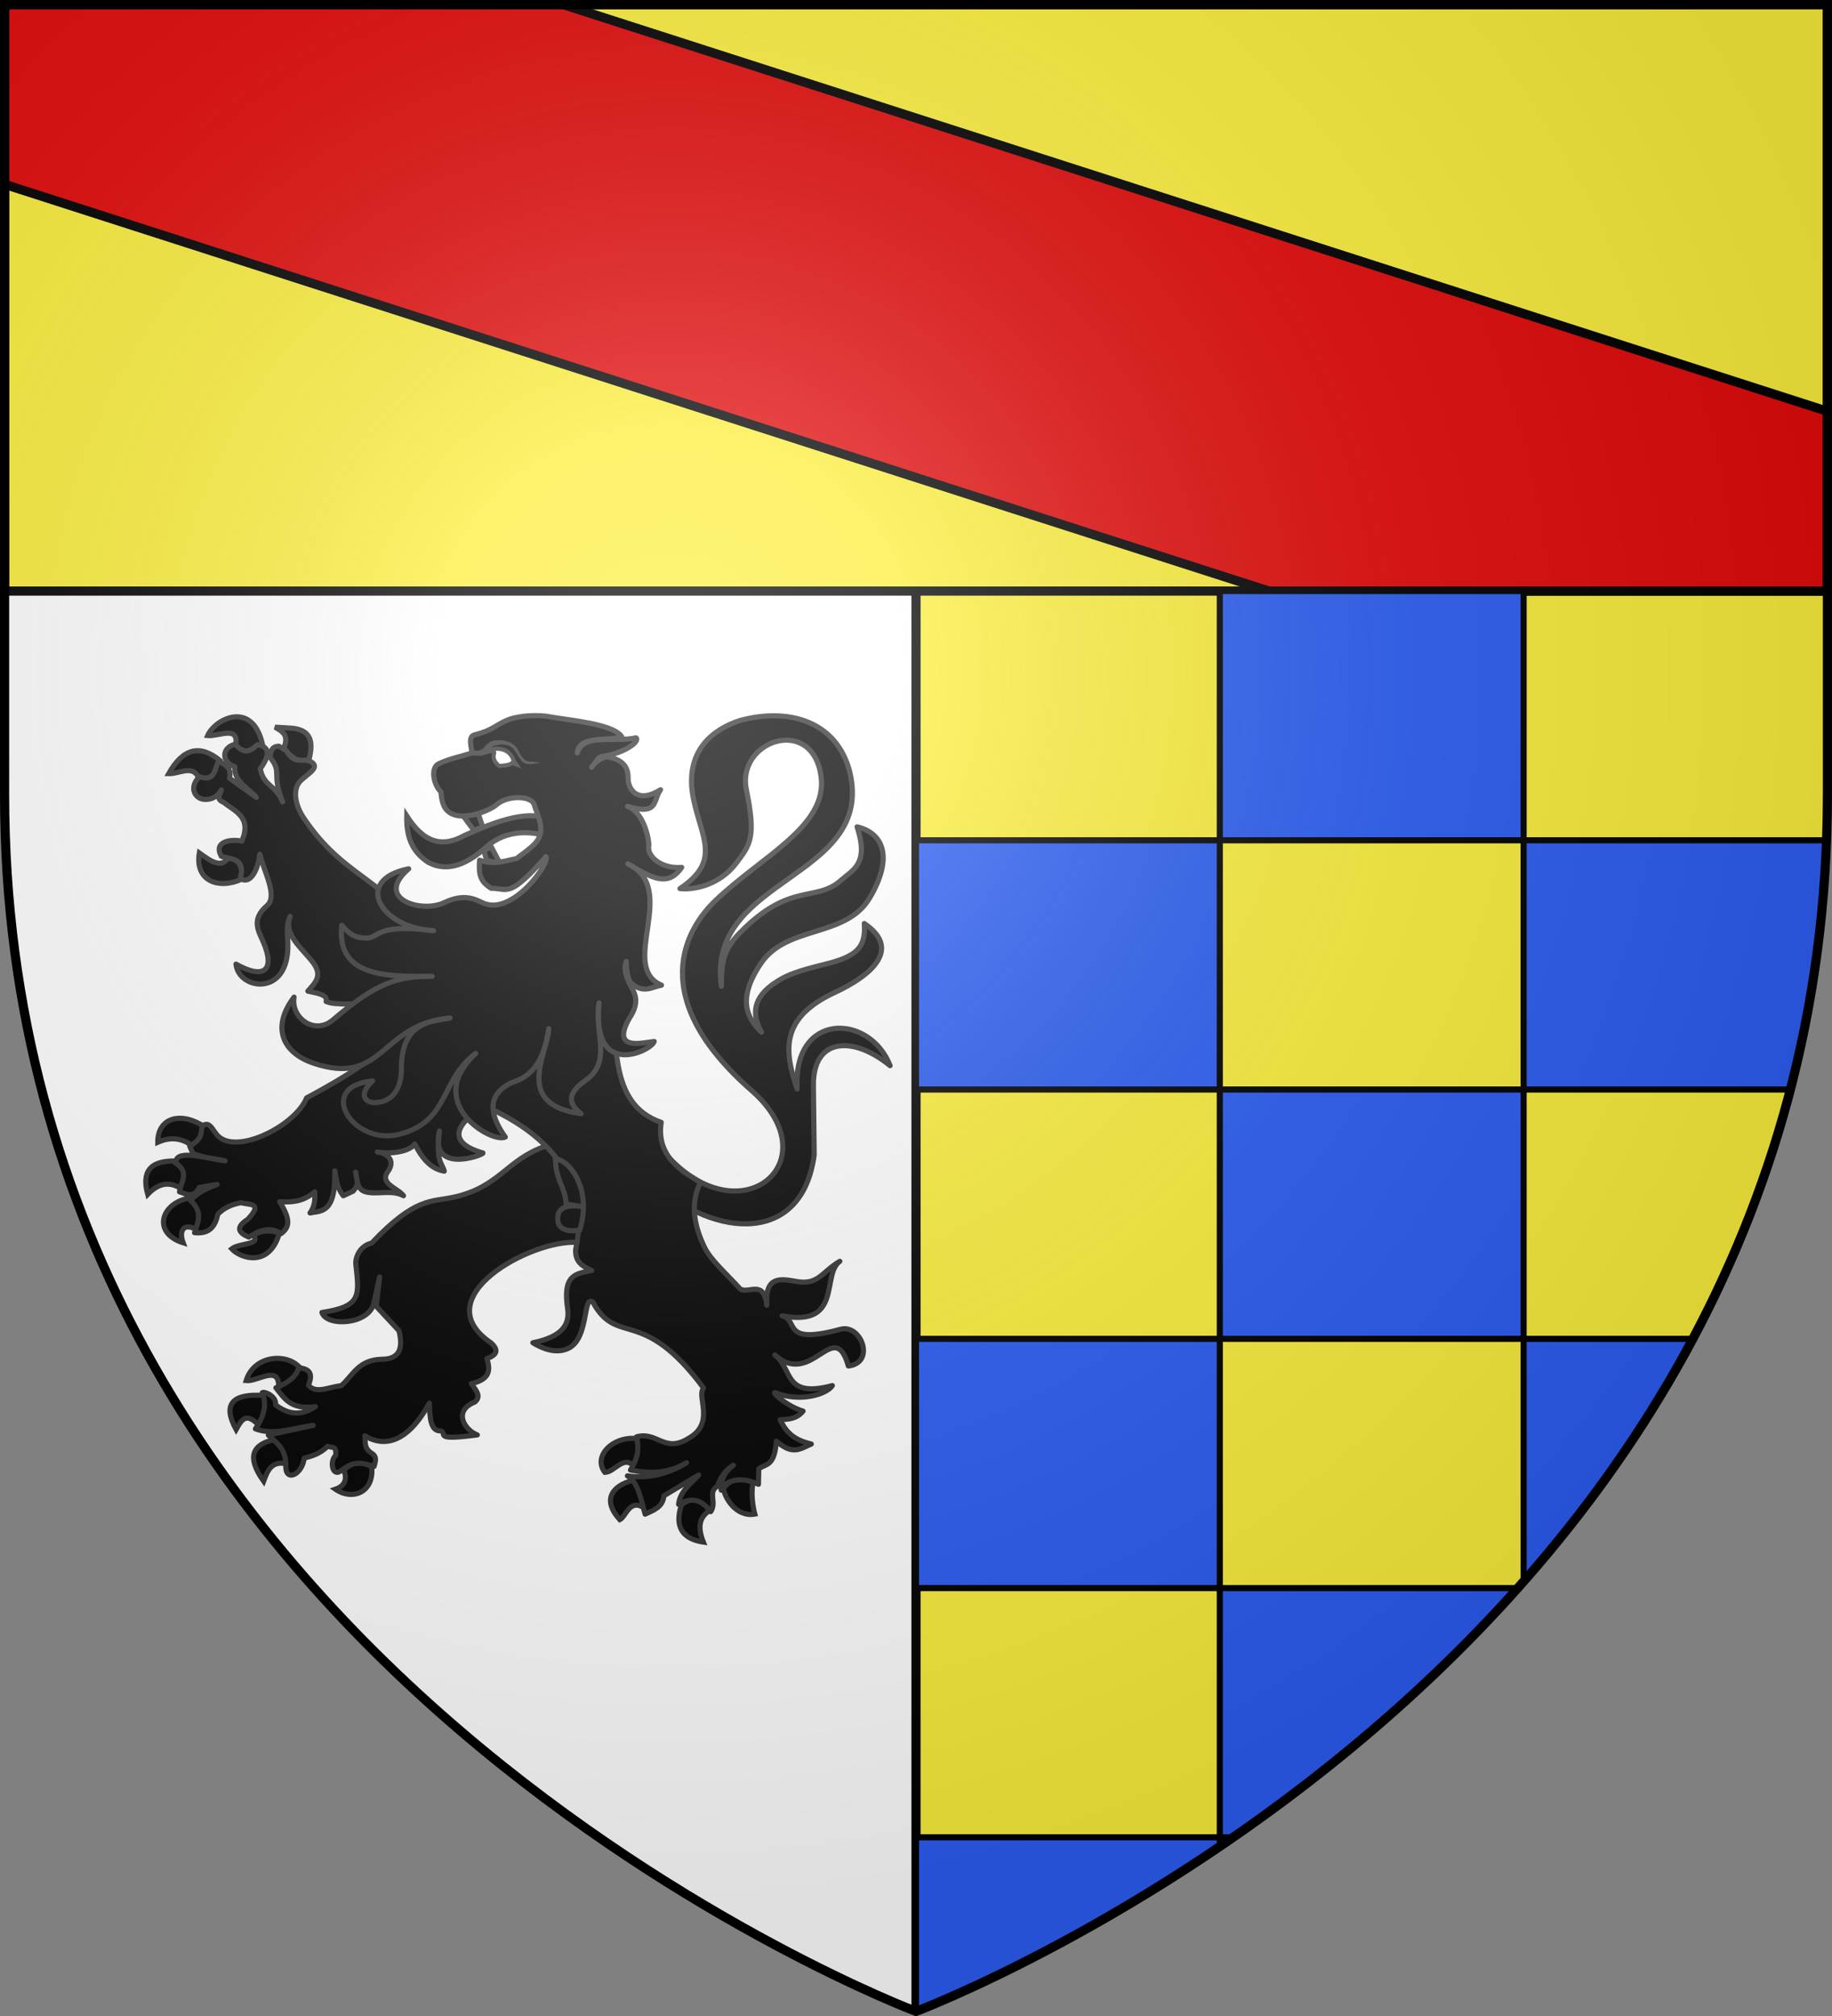
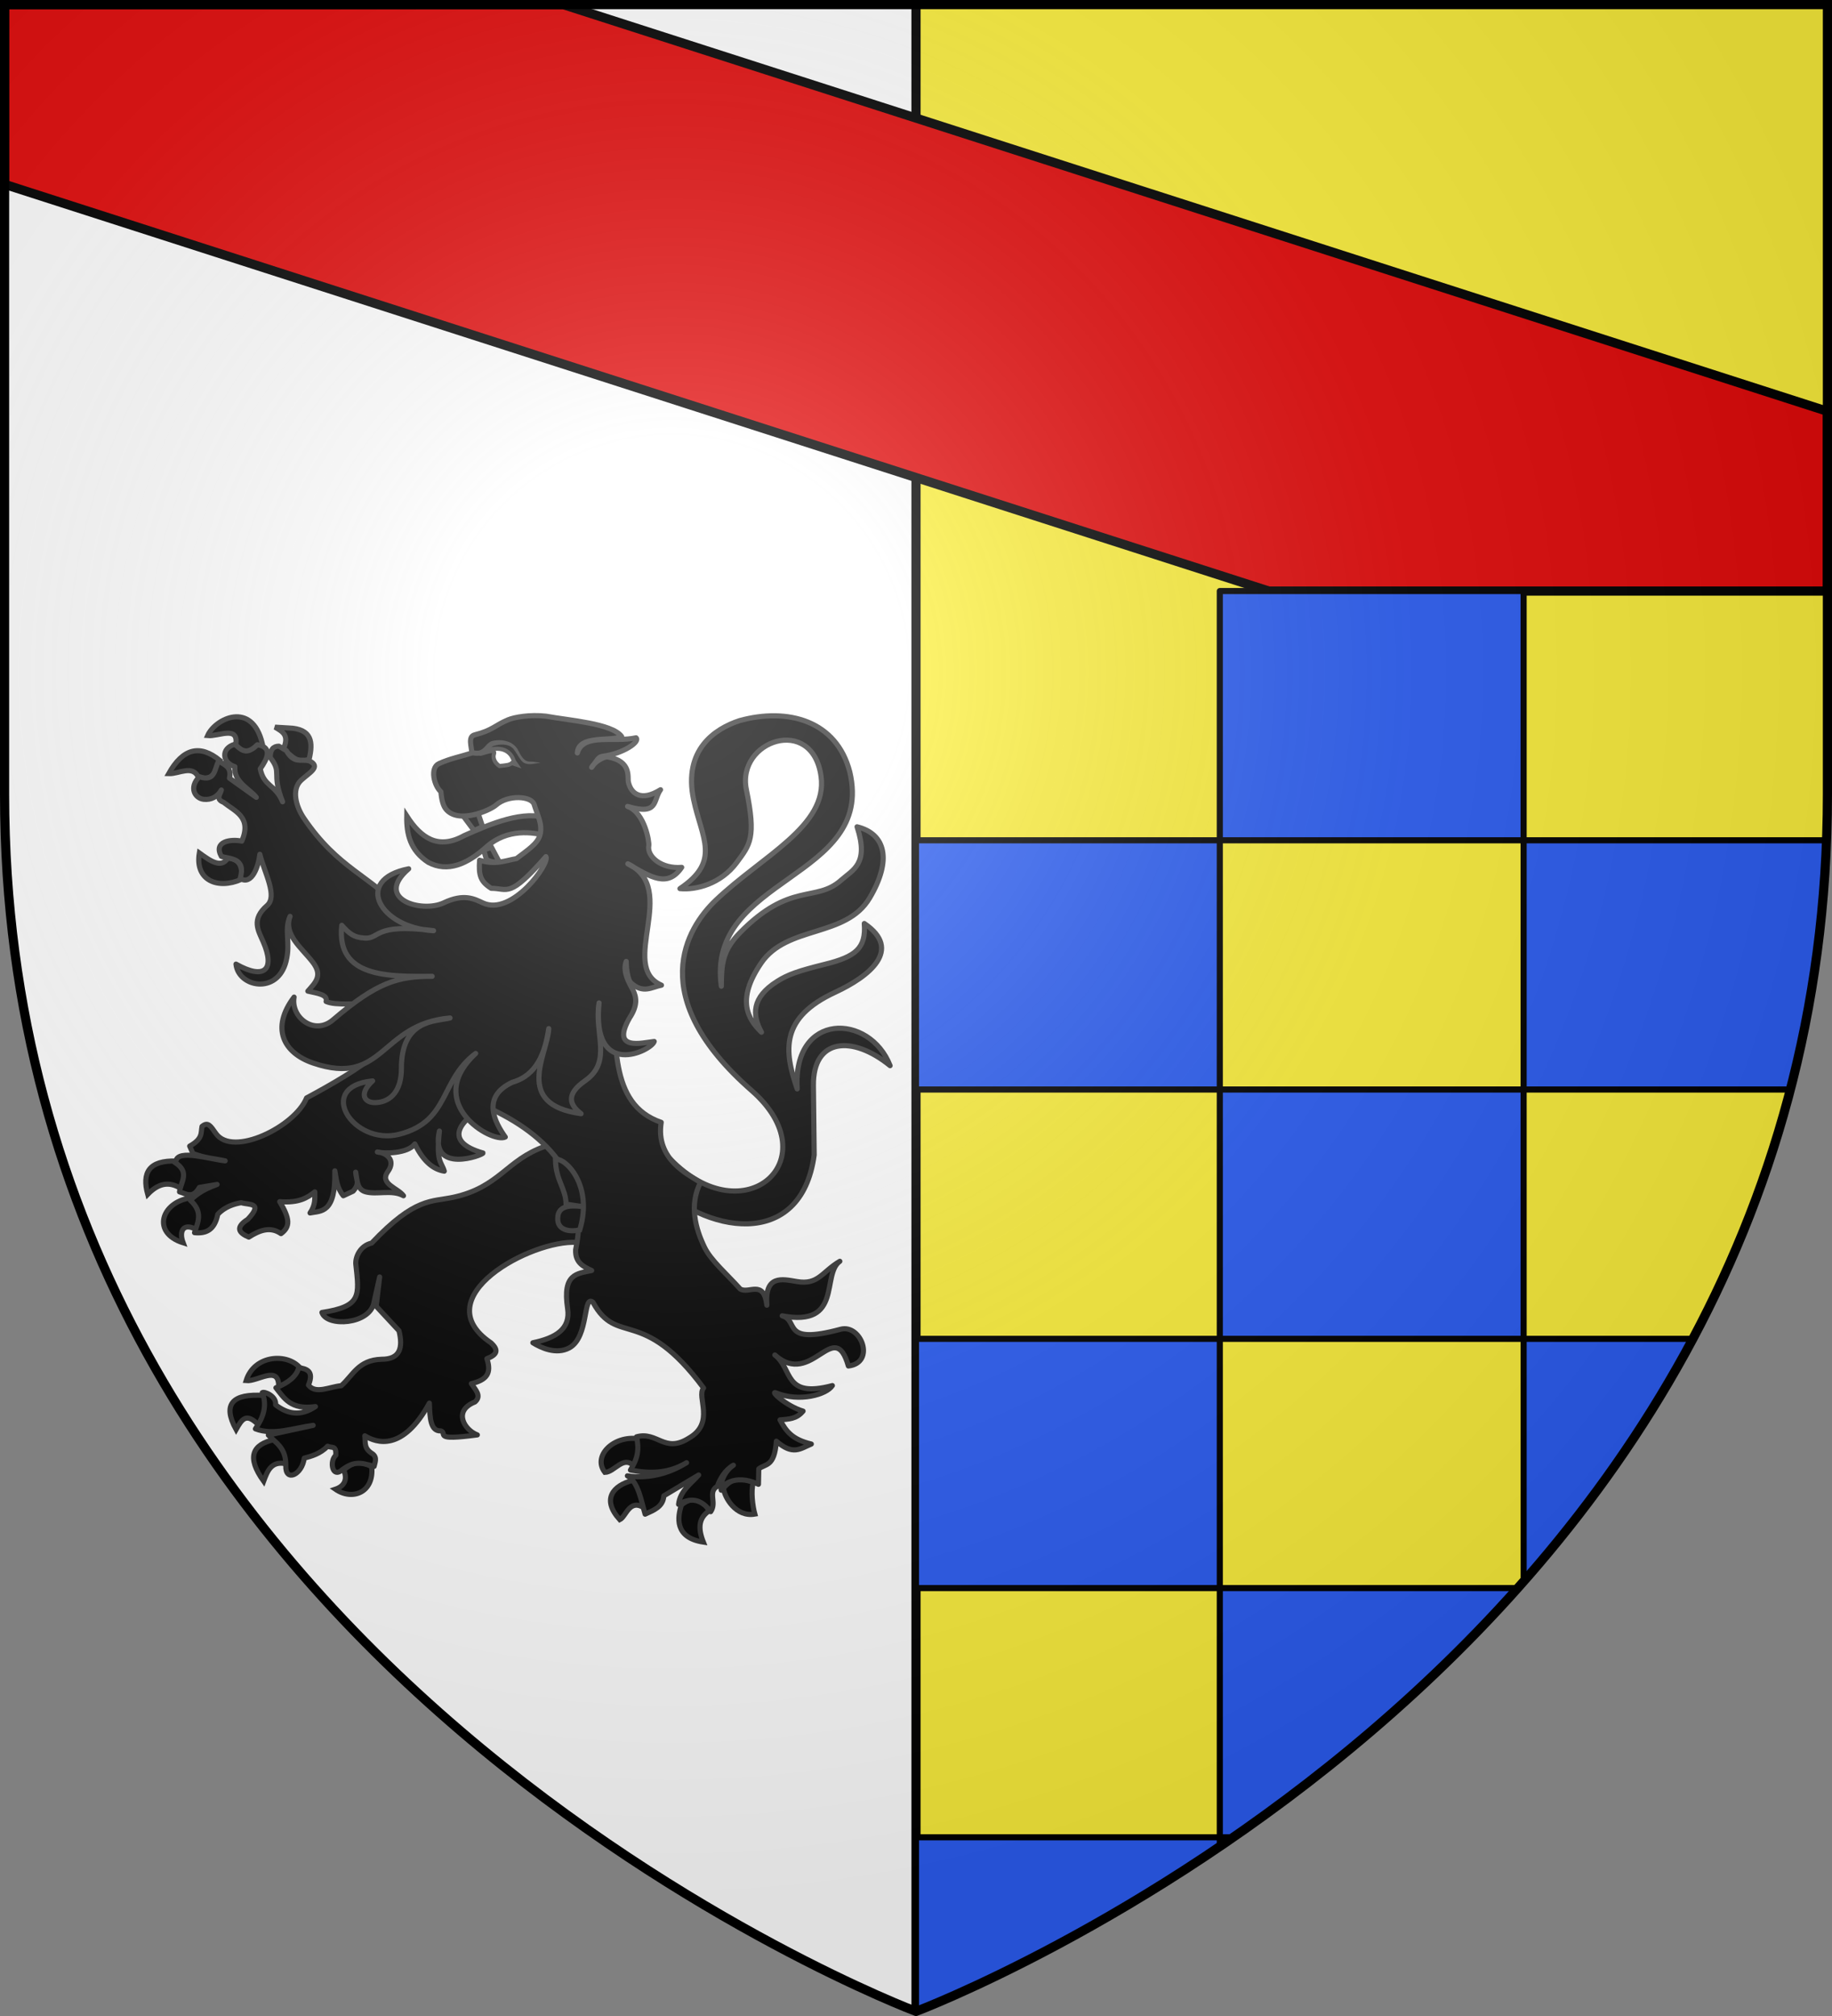
<svg xmlns="http://www.w3.org/2000/svg" xmlns:ns1="http://sodipodi.sourceforge.net/DTD/sodipodi-0.dtd" xmlns:ns2="http://www.inkscape.org/namespaces/inkscape" xmlns:xlink="http://www.w3.org/1999/xlink" width="600" height="660" viewBox="0 0 600 660" id="svg2" ns1:version="0.32" ns2:version="0.46" ns1:docname="Blason_Tarzy-A.svg" ns2:output_extension="org.inkscape.output.svg.inkscape" version="1.0">
  <rect x="0" y="0" width="600" height="660" fill="#808080" stroke="none" />
  <ns1:namedview ns2:window-height="977" ns2:window-width="1280" ns2:pageshadow="2" ns2:pageopacity="0.0" guidetolerance="10.0" gridtolerance="10.0" objecttolerance="10.0" borderopacity="1.0" bordercolor="#666666" pagecolor="#ffffff" id="base" showgrid="false" ns2:zoom="1.1863636" ns2:cx="300" ns2:cy="330" ns2:window-x="-4" ns2:window-y="-4" ns2:current-layer="layer4" ns2:object-nodes="true" />
  <defs id="defs4">
    <radialGradient id="Gradient1" gradientUnits="userSpaceOnUse" cx="-80" cy="-80" r="405">
      <stop style="stop-color:#fff;stop-opacity:0.31" offset="0" id="stop7" />
      <stop style="stop-color:#fff;stop-opacity:0.25" offset="0.19" id="stop9" />
      <stop style="stop-color:#6b6b6b;stop-opacity:0.125" offset="0.6" id="stop11" />
      <stop style="stop-color:#000;stop-opacity:0.125" offset="1" id="stop13" />
    </radialGradient>
    <clipPath id="shield_cut">
      <path id="shield" d="M -298.5,-298.5 L 298.5,-298.5 L 298.5,-40 C 298.5,246.31 0,358.5 0,358.5 C 0,358.5 -298.5,246.31 -298.5,-40 L -298.5,-298.5 z" />
    </clipPath>
    <g id="f">
      <rect id="rect1964" style="fill:#28166f" y="-30" x="-50" height="60" width="100" />
      <g id="g1966" style="fill:#ffffff" transform="translate(0,-20)">
        <path id="path1968" d="M -1.212,27.818 C -1.212,22.175 -2.091,20.471 -4.542,13.98 C -5.709,10.888 -5.024,7.103 -2.858,3.601 C -2.082,2.346 -1.114,1.214 0,0 C 1.114,1.214 2.082,2.346 2.858,3.601 C 5.024,7.103 5.709,10.888 4.542,13.98 C 2.091,20.471 1.212,22.175 1.212,27.818 L -1.212,27.818 z" />
        <path id="rwi" d="M 2.922,27.672 C 2.922,21.721 5.239,17.829 8.501,16.66 C 9.949,16.141 11.808,16.387 13.519,18.107 C 15.638,20.236 16.255,26.1 10.036,27.228 C 10.694,26.272 10.655,24.147 9.322,23.441 C 8.331,22.916 7.209,23.188 6.646,23.564 C 5.822,24.116 4.917,25.67 4.967,27.672 L 2.922,27.672 z" />
        <path id="path1971" d="M 1.777,30.183 C 1.79,32.191 2.795,33.518 4.516,34.257 C 4.295,34.955 3.257,36.378 1.831,36.281 C 1.55,37.787 1.282,38.632 0,40 C -1.282,38.632 -1.55,37.787 -1.831,36.281 C -3.257,36.378 -4.295,34.955 -4.516,34.257 C -2.795,33.518 -1.79,32.191 -1.777,30.183 L 1.777,30.183 z" />
        <use xlink:href="#rwi" height="400" width="800" y="0" x="0" id="use1973" transform="scale(-1,1)" />
        <rect id="rect1975" y="27.331" x="-7.923" height="3.218" width="15.846" />
      </g>
    </g>
    <g id="s">
      <g id="c">
        <path id="t" d="M 0,0 L 0,1 L 0.5,1 L 0,0 z" transform="matrix(0.951,0.309,-0.309,0.951,0,-1)" />
        <use xlink:href="#t" transform="scale(-1,1)" id="use2144" x="0" y="0" width="810" height="540" />
      </g>
      <g id="a">
        <use xlink:href="#c" transform="matrix(0.309,0.951,-0.951,0.309,0,0)" id="use2147" x="0" y="0" width="810" height="540" />
        <use xlink:href="#c" transform="matrix(-0.809,0.588,-0.588,-0.809,0,0)" id="use2149" x="0" y="0" width="810" height="540" />
      </g>
      <use xlink:href="#a" transform="scale(-1,1)" id="use2151" x="0" y="0" width="810" height="540" />
    </g>
    <g id="s-4">
      <g id="c-6">
        <path id="t-0" d="M 0,0 L 0,1 L 0.5,1 L 0,0 z" transform="matrix(0.951,0.309,-0.309,0.951,0,-1)" />
        <use xlink:href="#t-0" transform="scale(-1,1)" id="use2144-7" x="0" y="0" width="810" height="540" />
      </g>
      <g id="a-1">
        <use xlink:href="#c-6" transform="matrix(0.309,0.951,-0.951,0.309,0,0)" id="use2147-7" x="0" y="0" width="810" height="540" />
        <use xlink:href="#c-6" transform="matrix(-0.809,0.588,-0.588,-0.809,0,0)" id="use2149-7" x="0" y="0" width="810" height="540" />
      </g>
      <use xlink:href="#a-1" transform="scale(-1,1)" id="use2151-7" x="0" y="0" width="810" height="540" />
    </g>
  </defs>
  <g id="layer4" ns2:label="Fond écu" ns2:groupmode="layer" transform="translate(300,300)">
    <use xlink:href="#shield" id="use18" style="fill:#fcef3c" x="0" y="0" width="600" height="660" />
    <path d="M 1e-06,-298.5 L -298.5,-298.5 L -298.5,-40 C -298.5,246.31 1e-06,358.5 1e-06,358.5 L 1e-06,-298.5 z" id="use7631" style="fill:#ffffff" ns1:nodetypes="ccccc" />
    <path style="opacity:1;fill:none;fill-opacity:1;stroke:#000000;stroke-width:3;stroke-linecap:butt;stroke-linejoin:round;stroke-miterlimit:4;stroke-dasharray:none;stroke-opacity:1" d="M 300,658.5 L 300,1.5" id="path2675" transform="translate(-300,-300)" />
-     <rect style="opacity:1;fill:#fcef3c;fill-opacity:1;stroke:#000000;stroke-width:3;stroke-linecap:butt;stroke-linejoin:round;stroke-miterlimit:4;stroke-dasharray:none;stroke-opacity:1.0" id="rect2404" width="597" height="192" x="-298.5" y="-298.5" />
    <path style="opacity:1;fill:#e20909;fill-opacity:1;stroke:#000000;stroke-width:3;stroke-linecap:butt;stroke-linejoin:round;stroke-miterlimit:4;stroke-dasharray:none;stroke-opacity:1" d="M 1.5 1.5 L 1.5 60.344 L 415.562 193.5 L 598.5 193.5 L 598.5 134.656 L 184.438 1.5 L 1.5 1.5 z " transform="translate(-300,-300)" id="path2677" />
    <path style="opacity:1;fill:#2b5df2;fill-opacity:1;stroke:#000000;stroke-width:2;stroke-linecap:butt;stroke-linejoin:round;stroke-miterlimit:4;stroke-dasharray:none;stroke-opacity:1" d="M 399.5 193.5 L 399.5 275.094 L 499 275.094 L 499 193.5 L 399.5 193.5 z M 499 275.094 L 499 356.688 L 586.375 356.688 C 592.974 331.305 597.138 304.124 598.219 275.094 L 499 275.094 z M 499 356.688 L 399.5 356.688 L 399.5 438.312 L 499 438.312 L 499 356.688 z M 499 438.312 L 499 517.719 C 519.486 494.453 538.583 468.049 554.438 438.312 L 499 438.312 z M 399.5 438.312 L 300 438.312 L 300 519.906 L 399.5 519.906 L 399.5 438.312 z M 399.5 519.906 L 399.5 601.5 L 403.875 601.5 C 434.081 580.602 467.008 553.606 497.062 519.906 L 399.5 519.906 z M 399.5 601.5 L 300 601.5 L 300 658.5 C 300 658.5 344.704 641.681 399.5 604.5 L 399.5 601.5 z M 399.5 356.688 L 399.5 275.094 L 300 275.094 L 300 356.688 L 399.5 356.688 z " transform="translate(-300,-300)" id="rect3456" />
    <g id="g2807" ns2:label="Meubles" transform="matrix(2.75,0,0,2.75,-1510.487,-2187.277)" />
    <g id="g4626" ns2:label="Meubles" transform="matrix(2.75,0,0,2.75,1830.581,-207.774)" />
    <g id="g4365" transform="matrix(0.563,0,0,0.563,126.805,-300.577)">
      <path ns1:nodetypes="cssssscscccsscsscsscsccscc" id="path3098" d="M -368.264,674.9 C -324.868,719.687 -275.286,675.02 -320.848,635.176 C -383.316,580.548 -358.641,540.636 -341.777,524.561 C -314.683,498.733 -276.472,481.388 -280.462,452.48 C -285.425,416.533 -329.754,431.614 -323.907,460.17 C -318.153,488.274 -321.743,492.09 -329.515,502.596 C -338.719,515.037 -353.312,518.698 -362.555,517.753 C -338.519,501.594 -349.875,488.579 -354.62,465.952 C -360.682,437.045 -342.352,424.801 -327.861,420.055 C -299.793,412.335 -271.403,420.042 -263.726,449.969 C -249.062,512.296 -347.495,510.818 -338.47,574.507 C -338.407,561.518 -337.816,553.75 -327.6,543.34 C -298.46,513.645 -283.48,525.885 -268.985,513.006 C -261.897,506.708 -252.435,503.448 -259.52,481.8 C -242.964,485.846 -239.046,501.042 -252.175,523.172 C -265.978,546.439 -300.138,538.871 -315.291,561.021 C -330.141,582.727 -322.767,593.803 -315.109,601.271 C -320.605,591.194 -320.928,581.088 -305.982,571.665 C -299.709,567.71 -293.861,565.637 -278.148,561.733 C -260.446,557.335 -254.195,552.501 -255.311,538.034 C -232.711,553.319 -252.562,568.894 -272.277,578.035 C -304.117,592.799 -302.131,611.799 -294.338,634.242 C -297.126,589.242 -252.223,590.115 -240.298,620.709 C -262.148,602.922 -285.226,604.539 -284.913,632.271 L -284.459,672.618 C -291.998,728.646 -348.49,718.416 -378.472,687.444" style="fill:#000000;fill-opacity:1;stroke:#313131;stroke-width:2.984;stroke-linejoin:round;stroke-miterlimit:4;stroke-dasharray:none;stroke-opacity:1" />
      <path style="fill:#000000;fill-opacity:1;stroke:#313131;stroke-width:2.984;stroke-miterlimit:4;stroke-dasharray:none;stroke-opacity:1" d="M -521.476,475.497 C -521.68,485.931 -519.534,495.597 -508.92,502.494 C -497.793,508.391 -486.446,503.728 -475.027,493.409 C -462.957,482.796 -448.438,484.658 -439.27,487.289 C -437.761,482.382 -439.613,480.388 -439.202,477.101 C -452.907,471.685 -472.861,480.09 -488.051,486.912 C -503.259,495.36 -513.226,488.281 -521.476,475.497 z" id="path4241" ns1:nodetypes="ccccccc" />
      <g style="fill:#000000;stroke:#313131;stroke-opacity:1" transform="matrix(0.995,0,0,0.995,-1441.58,326.594)" id="g31167">
        <path style="fill:#000000;fill-opacity:1;stroke:#313131;stroke-width:3;stroke-linejoin:miter;stroke-miterlimit:4;stroke-dasharray:none;stroke-opacity:1" d="M 862.664,472.577 C 855.476,463.366 835.582,464.284 830.832,479.663 C 837.648,480.342 850.288,470.055 849.838,483.483 C 858.143,483.015 860.546,478.79 862.664,472.577 z" id="path4277" ns1:nodetypes="cccc" />
        <path style="fill:#000000;fill-opacity:1;stroke:#313131;stroke-width:3;stroke-miterlimit:4;stroke-dasharray:none;stroke-opacity:1" d="M 838.453,505.987 C 830.975,497.956 828.393,502.102 824.949,508.23 C 816.762,493.269 822.908,487.055 841.32,488.327 C 843.516,493.04 842.344,500.573 838.453,505.987 z" id="path4279" ns1:nodetypes="cccc" />
        <path style="fill:#000000;fill-opacity:1;stroke:#313131;stroke-width:3;stroke-miterlimit:4;stroke-dasharray:none;stroke-opacity:1" d="M 847.459,514.084 C 834.368,516.89 830.977,524.397 841.064,538.435 C 843.251,532.571 845.42,526.686 853.598,528.133 C 855.081,523.343 852.891,518.452 847.459,514.084 z" id="path4281" ns1:nodetypes="cccc" />
        <path style="fill:#000000;fill-opacity:1;stroke:#313131;stroke-width:3;stroke-miterlimit:4;stroke-dasharray:none;stroke-opacity:1" d="M 887.874,531.879 C 890.435,537.852 887.784,541.535 883.014,543.118 C 892.915,549.972 905.768,545.084 904.244,530.006 C 897.135,525.985 893.169,527.399 887.874,531.879 z" id="path4283" ns1:nodetypes="cccc" />
      </g>
      <path ns1:nodetypes="cscccsccccccccccccccccccccccccccccccccc" id="path4249" d="M -441.149,667.658 C -463.556,675.527 -467.51,691.314 -494.175,697.186 C -507.075,700.027 -516.464,696.997 -541.898,723.883 C -548.305,725.265 -551.355,731.555 -551.12,735.977 C -549.089,754.571 -547.725,760.674 -570.809,764.23 C -567.996,772.809 -543.049,771.302 -540.581,758.56 C -540.195,756.569 -537.234,743.56 -537.234,743.56 L -539.255,760.583 L -525.99,774.85 C -523.579,784.692 -525.279,791.474 -536.154,791.434 C -549.761,791.838 -552.764,800.871 -559.573,806.805 C -566.111,807.314 -574.419,811.949 -578.648,806.463 C -575.141,797.969 -580.081,796.983 -584.319,796.288 C -585.581,801.437 -590.489,805.155 -597.575,808.019 C -592.739,814.028 -589.066,821.014 -574.597,818.94 C -583.494,824.935 -591.027,823.154 -597.773,817.932 C -597.131,812.913 -604.266,809.953 -605.529,810.85 C -602.473,818.753 -605.113,825.497 -609.506,831.884 C -598.957,835.933 -587.228,831.343 -575.923,829.862 L -601.994,835.525 C -597.516,840.127 -591.607,842.982 -591.831,853.323 C -592.188,863.062 -582.363,858.74 -581.111,848.928 C -577.168,847.875 -571.72,846.417 -567.527,841.997 C -564.847,843.231 -562.442,841.249 -562.74,847.255 C -566.441,850.491 -564.912,859.816 -560.007,856.456 C -552.532,850.554 -548.762,851.283 -540.458,853.727 C -540.03,851.57 -538.517,848.651 -541.276,846.494 C -546.659,843.203 -545.399,839.969 -545.875,835.929 C -539.1,840.051 -523.885,845.373 -508.315,816.918 C -508.017,825.919 -507.592,833.395 -501.633,833.069 C -497.467,834.56 -506.884,838.967 -480.422,835.406 C -487.833,832.634 -494.856,821.451 -481.81,816.26 C -477.714,812.704 -481.574,809.148 -483.897,805.592 C -475.037,803.501 -471.949,799.647 -474.871,791.085 C -469.04,788.855 -467.709,786.269 -472.474,781.884 C -511.551,755.381 -448.746,721.746 -422.59,723.479 L -400.496,710.535 L -414.636,666.444 L -441.149,667.658 z" style="fill:#000000;fill-opacity:1;stroke:#313131;stroke-width:2.984;stroke-linejoin:round;stroke-miterlimit:4;stroke-dasharray:none;stroke-opacity:1" />
      <g style="fill:#000000;stroke:#313131;stroke-opacity:1" transform="matrix(0.995,0,0,0.995,-1441.58,326.594)" id="g31174">
-         <path style="fill:#000000;fill-opacity:1;stroke:#313131;stroke-width:3;stroke-miterlimit:4;stroke-dasharray:none;stroke-opacity:1" d="M 799.626,342.685 C 793.774,338.06 787.06,336.855 779.162,340.343 C 779.106,325.805 792.784,322.121 806.788,331.446 C 805.376,336.085 803.722,340.503 799.626,342.685 z" id="path4269" ns1:nodetypes="cccc" />
        <path style="fill:#000000;fill-opacity:1;stroke:#313131;stroke-width:3;stroke-miterlimit:4;stroke-dasharray:none;stroke-opacity:1" d="M 773.279,370.783 C 769.861,358.309 773.827,350.73 790.161,351.348 C 793.098,355.22 797.453,357.91 793.231,367.739 C 785.442,362.5 779.028,364.815 773.279,370.783 z" id="path4271" ns1:nodetypes="cccc" />
        <path style="fill:#000000;fill-opacity:1;stroke:#313131;stroke-width:3;stroke-miterlimit:4;stroke-dasharray:none;stroke-opacity:1" d="M 798.091,372.89 C 803.036,379.212 806.283,385.534 802.439,391.857 C 794.439,386.826 791.28,391.913 793.998,399.115 C 775.538,393.305 781.104,375.503 798.091,372.89 z" id="path4273" ns1:nodetypes="cccc" />
-         <path style="fill:#000000;fill-opacity:1;stroke:#313131;stroke-width:3;stroke-miterlimit:4;stroke-dasharray:none;stroke-opacity:1" d="M 834.925,394.666 C 840.419,391.503 845.458,391.677 850.272,393.496 C 844.294,413.872 827.566,408.23 822.391,402.628 C 826.735,399.156 839.892,400.411 834.925,394.666 z" id="path4275" ns1:nodetypes="cccc" />
      </g>
      <g style="fill:#000000;stroke:#313131;stroke-opacity:1" transform="matrix(0.995,0,0,0.995,-1441.58,326.594)" id="g31180">
        <path style="fill:#000000;fill-opacity:1;stroke:#313131;stroke-width:3;stroke-miterlimit:4;stroke-dasharray:none;stroke-opacity:1" d="M 828.018,186.74 C 814.197,192.783 800.773,187.301 803.463,171.286 C 810.031,176.021 816.149,180.423 820.089,174.33 C 825.777,174.564 829.136,177.784 828.018,186.74 z" id="path4261" ns1:nodetypes="cccc" />
        <path style="fill:#000000;fill-opacity:1;stroke:#313131;stroke-width:3;stroke-miterlimit:4;stroke-dasharray:none;stroke-opacity:1" d="M 802.951,127.031 C 799.413,119.605 791.513,125.156 785.557,124.924 C 793.82,110.121 803.811,107.649 815.485,117.197 C 813.451,123.223 811.622,129.511 802.951,127.031 z" id="path4263" ns1:nodetypes="cccc" />
        <path style="fill:#000000;fill-opacity:1;stroke:#313131;stroke-width:3;stroke-miterlimit:4;stroke-dasharray:none;stroke-opacity:1" d="M 808.322,102.68 C 814.725,103.316 826.831,96.494 824.693,108.299 C 829.537,113.875 834.771,113.02 840.296,107.363 C 834.235,81.957 812.632,92.838 808.322,102.68 z" id="path4265" ns1:nodetypes="cccc" />
        <path style="fill:#000000;fill-opacity:1;stroke:#313131;stroke-width:3;stroke-miterlimit:4;stroke-dasharray:none;stroke-opacity:1" d="M 852.574,110.641 C 856.125,102.573 852.476,100.563 847.714,97.763 L 855.644,98.231 C 869.511,98.678 870.004,106.776 867.666,116.495 C 860.643,119.558 857.045,114.003 852.574,110.641 z" id="path4267" ns1:nodetypes="ccccc" />
      </g>
      <g style="fill:#000000;stroke:#313131;stroke-opacity:1" transform="matrix(0.995,0,0,0.995,-1441.58,326.594)" id="g31186">
        <path style="fill:#000000;fill-opacity:1;stroke:#313131;stroke-width:3;stroke-miterlimit:4;stroke-dasharray:none;stroke-opacity:1" d="M 1060.277,513.615 C 1063.924,519.732 1061.276,524.737 1057.464,529.538 C 1051.37,523.107 1046.274,533.114 1040.581,533.284 C 1033.216,523.847 1045.426,511.462 1060.277,513.615 z" id="path4285" ns1:nodetypes="cccc" />
        <path style="fill:#000000;fill-opacity:1;stroke:#313131;stroke-width:3;stroke-miterlimit:4;stroke-dasharray:none;stroke-opacity:1" d="M 1063.602,554.123 C 1064.5,549.322 1064.845,544.657 1056.696,537.967 C 1045.367,541.022 1038.428,548.922 1049.278,560.914 C 1053.043,559.086 1054.933,548.365 1063.602,554.123 z" id="path4287" ns1:nodetypes="cccc" />
        <path style="fill:#000000;fill-opacity:1;stroke:#313131;stroke-width:3;stroke-miterlimit:4;stroke-dasharray:none;stroke-opacity:1" d="M 1085.345,552.25 C 1093.294,545.781 1099.939,550.348 1101.204,555.997 C 1095.254,560.145 1095.033,566.251 1098.134,574.026 C 1080.946,571.416 1083.073,559.15 1085.345,552.25 z" id="path4289" ns1:nodetypes="cccc" />
        <path style="fill:#000000;fill-opacity:1;stroke:#313131;stroke-width:3;stroke-miterlimit:4;stroke-dasharray:none;stroke-opacity:1" d="M 1127.295,539.138 C 1125.858,544.384 1126.946,553.033 1128.236,557.655 C 1117.18,559.612 1110.359,547.811 1109.901,542.416 C 1114.509,537.299 1118.595,535.516 1127.295,539.138 z" id="path4291" ns1:nodetypes="cccc" />
      </g>
      <path ns1:nodetypes="ccccccsccccccsscscscccccscccccccccccccccccccccccscsccccccccscscccccccccccccccccccccscccscccccsccccsscccccccc" id="path4245" d="M -621.474,433.803 C -629.859,436.182 -628.805,444.592 -621.43,446.844 C -622.285,455.825 -612.666,459.842 -608.994,464.68 L -624.603,453.539 C -623.111,446.929 -627.63,445.814 -630.863,443.529 C -633.416,447.919 -632.676,455.959 -642.106,452.654 C -648.39,459.004 -644.701,465.207 -639.633,465.812 C -635.247,466.335 -631.504,464.272 -629.317,460.4 C -629.874,462.911 -632.852,465.736 -628.042,467.545 C -621.348,472.912 -611.48,476.107 -617.417,490.146 C -623.69,488.806 -634.183,490.199 -629.317,498.988 C -624.419,500.623 -614.791,499.631 -618.383,511.862 C -611.49,516.05 -607.738,504.693 -606.931,497.811 C -604.229,508.602 -596.436,522.123 -602.734,527.602 C -612.094,535.744 -607.855,542.067 -604.937,548.788 C -597.988,564.787 -604.078,571.077 -620.812,561.65 C -619.506,574.992 -596.741,579.655 -591.698,560.131 C -588.83,549.029 -592.977,542.276 -589.355,533.874 C -593.275,544.411 -582.68,552.077 -576.19,560.495 C -570.149,568.331 -574.589,572.346 -579.01,577.366 C -573.814,578.611 -567.237,579.231 -568.385,583.379 C -562.546,585.962 -550.26,584.1 -544.356,585.056 L -539.668,614.228 C -548.935,622.189 -564.379,631.203 -579.754,639.474 C -586.33,655.998 -622.696,674.2 -632.557,660.07 C -635.682,655.594 -637.175,653.209 -640.561,656.027 C -641.316,659.674 -639.938,663.123 -647.748,667.487 L -645.854,671.767 C -638.914,674.461 -633.316,674.703 -627.115,676.046 C -636.161,675.065 -654.356,669.217 -655.717,676.031 L -656.48,676.895 C -647.24,682.616 -653.03,688.364 -653.659,694.085 C -649.805,695.125 -645.96,698.379 -642.106,691.503 L -631.79,689.77 C -641.601,693.347 -644.018,696.084 -647.438,698.93 C -639.757,705.745 -642.995,711.736 -644.927,717.817 C -638.161,718.462 -633.26,716.263 -631.408,707.161 C -627.346,702.706 -621.788,701.056 -617.726,700.38 C -613.515,701.794 -604.455,700.05 -613.978,710.071 C -621.391,714.812 -619.215,717.936 -613.36,720.399 C -607.11,716.405 -600.869,714.059 -594.62,718.383 C -589.091,714.314 -589.423,709.739 -595.364,699.779 C -584.371,700.652 -579.436,697.681 -574.954,694.085 C -574.962,697.972 -574.519,701.737 -577.735,706.358 C -571.497,705.044 -562.696,707 -563.313,681.854 C -562.355,686.685 -562.292,691.517 -558.378,696.348 L -552.678,693.698 C -548.526,688.835 -550.899,687.487 -551.191,682.625 C -550.284,687.137 -550.513,692.604 -545.55,694.026 C -538.86,695.944 -530.134,692.59 -523.372,696.348 C -526.552,691.87 -537.597,689.436 -532.451,682.296 C -527.625,675.601 -533.318,671.318 -538.589,670.873 C -534.964,671.945 -520.933,671.963 -516.774,666.227 C -511.254,677.528 -505.168,681.12 -499.648,682.059 C -501.199,676.471 -504.513,677.231 -502.468,658.7 C -508.18,684.228 -476.826,672.674 -477.122,671.484 C -500.452,664.885 -490.877,652.399 -475.499,644.497 C -437.85,661.105 -414.81,688.565 -423.222,727.721 C -423.568,735.271 -418.737,737.528 -413.91,739.817 C -422.508,741.698 -430.972,741.595 -427.897,761.887 C -426.09,773.816 -434.787,779.061 -448.105,781.836 C -443.468,784.723 -434.559,788.926 -426.92,784.81 C -415.349,778.573 -419.089,753.316 -413.138,758.315 C -398.882,784.357 -384.671,759.932 -348.795,808.15 C -353.14,813.156 -341.73,828.438 -357.46,837.365 C -371.57,846.242 -375.684,833.198 -387.791,836.516 C -386.182,843.878 -387.075,849.04 -391.346,855.863 C -380.457,857.911 -369.585,858.099 -358.697,851.584 C -369.39,858.219 -381.507,861.048 -393.123,859.223 C -386.654,862.866 -385.07,873.979 -382.807,881.506 C -377.823,879.186 -372.347,877.308 -371.911,870.824 L -351.664,858.728 C -356.261,863.961 -362.539,868.092 -363.333,875.811 C -355.243,871.065 -349.377,873.65 -344.671,880.056 C -340.914,874.705 -346.613,868.689 -340.767,865.25 C -339.354,861.032 -336.249,855.705 -331.457,853.034 C -336.963,856.83 -339.274,863.44 -338.541,867.567 C -339.177,865.576 -331.14,857.44 -316.879,864.131 L -316.697,855.156 C -312.77,852.037 -307.577,854.259 -306.458,839.063 C -296.736,847.532 -292.616,843.43 -286.134,840.725 C -297.477,838.035 -300.92,833.072 -304.328,826.684 C -299.29,826.143 -294.821,826.318 -290.93,821.578 C -300.703,818.719 -310.668,809.355 -306.574,811.015 C -293.125,816.467 -277.261,812.037 -273.886,806.735 C -302.556,814.342 -296.625,797.147 -307.347,788.945 C -285.668,808.319 -272.886,766.292 -264.574,795.347 C -248.555,793.492 -257.108,770.749 -269.095,773.984 C -303.966,783.394 -293.027,768.912 -303.077,766.167 C -267.627,772.808 -280.41,742.145 -269.538,734.463 C -279.953,740.534 -281.994,748.426 -294.596,746.219 C -303.135,744.794 -313.338,742.194 -311.983,760.013 C -313.838,744.612 -322.585,753.748 -327.554,750.498 C -335.134,742.018 -344.593,733.92 -348.249,726.329 C -353.298,715.847 -357.418,701.99 -350.594,688.619 C -357.795,683.97 -376.859,675.154 -373.456,653.658 C -404.739,642.951 -398.655,605.476 -402.495,574.643 L -522.908,531.74 C -543.276,509.474 -561.194,506.476 -581.367,476.74 C -585.983,469.936 -588.619,460.006 -582.907,454.717 C -578.209,450.367 -571.113,446.866 -578.045,443.529 C -582.527,442.052 -587.009,445.607 -591.491,437.516 L -595.857,434.934 C -599.124,434.93 -600.944,436.943 -600.88,441.513 C -593.685,450.721 -600.403,450.149 -593.693,467.262 C -597.947,457.003 -604.563,458.565 -606.689,448.092 C -602.491,442.183 -599.369,435.504 -608.375,434.086 C -615.012,440.722 -618.051,436.728 -621.474,433.803 z" style="fill:#000000;fill-opacity:1;stroke:#313131;stroke-width:2.984;stroke-linejoin:round;stroke-miterlimit:4;stroke-dasharray:none;stroke-opacity:1" />
      <path ns1:nodetypes="cccccc" id="path4257" d="M -434.963,675.288 C -434.813,687.554 -429.069,691.556 -428.776,701.231 L -417.569,702.904 C -426.77,701.472 -433.565,702.218 -433.637,709.321 C -433.987,716.036 -427.448,717.688 -420.822,716.198 C -412.738,689.518 -429.949,673.721 -434.963,675.288 z" style="fill:#000000;fill-opacity:1;stroke:#313131;stroke-width:2.984;stroke-miterlimit:4;stroke-dasharray:none;stroke-opacity:1" />
      <path ns1:nodetypes="ccc" id="path4247" d="M -331.341,762.108 C -325.198,764.599 -315.902,762.892 -315.654,773.232 C -321.328,781.729 -316.826,782.773 -317.201,787.389" style="opacity:0.98;fill:none;fill-opacity:1;stroke:#000000;stroke-width:2.984;stroke-miterlimit:4;stroke-dasharray:none;stroke-opacity:1" />
      <path ns1:nodetypes="ccccc" style="fill:#000000;fill-opacity:1;stroke:#313131;stroke-width:2.984;stroke-miterlimit:4;stroke-dasharray:none;stroke-opacity:1" d="M -467.491,502.563 L -472.162,493.745 L -476.713,495.318 L -475.067,500.938 C -470.81,502.778 -471.094,502.031 -467.491,502.563 z" id="path4235" />
      <path ns1:nodetypes="ccccc" id="path4239" d="M -488.429,475.792 L -479.871,474.235 L -477.356,481.717 L -482.31,483.988 L -488.429,475.792 z" style="fill:#000000;fill-opacity:1;stroke:#313131;stroke-width:2.984;stroke-miterlimit:4;stroke-dasharray:none;stroke-opacity:1" />
      <path ns1:nodetypes="csscscssccccscssccscccscscccccccccscsscscsccsccssccccss" id="path4227" d="M -447.355,468.847 C -448.882,463.848 -462.537,462.987 -469.551,469.182 C -473.073,472.292 -491.752,480.497 -498.823,471.363 C -500.303,469.453 -501.229,466.098 -501.615,461.425 C -505.613,457.891 -508.098,447.555 -502.764,445.083 C -496.437,442.151 -490.004,440.961 -483.624,438.899 C -483.675,435.364 -486.108,429.38 -481.958,428.336 C -471.473,425.698 -470.111,422.732 -462.515,419.576 C -458.915,418.08 -450.016,416.42 -440.426,417.487 C -427.551,419.901 -402.017,421.634 -396.472,429.285 C -402.558,432.39 -421.672,428.152 -422.234,438.842 C -418.734,427.094 -401.035,432.941 -388.097,430.043 C -385.512,432.416 -395.678,439.197 -406.992,440.73 C -410.053,441.144 -409.83,441.909 -413.907,447.209 C -412.082,443.917 -406.714,440.773 -404.429,441.183 C -390.615,443.663 -393.129,452.976 -392.561,455.685 C -391.151,462.403 -385.252,467.419 -373.838,460.24 C -378.311,466.313 -374.741,475.413 -393.028,469.944 C -383.001,473.527 -380.277,490.794 -380.666,492.759 C -381.883,498.907 -373.432,506.437 -361.527,505.384 C -369.677,517.398 -379.355,511.206 -392.865,503.324 C -362.555,517.753 -398.714,562.87 -373.298,573.907 C -379.069,575.011 -383.806,579.035 -391.05,572.591 C -392.361,571.424 -393.755,566.373 -393.793,560.067 C -396.231,566.156 -391.505,573.608 -389.977,576.57 C -387.784,580.82 -387.031,585.692 -391.874,592.973 C -402.948,612.495 -384.452,607.369 -377.52,606.629 C -378.994,612.024 -414.103,629.155 -409.606,584.213 C -412.542,601.904 -401.729,618.153 -417.481,629.302 C -429.506,637.584 -426.438,643.725 -420.054,648.636 C -459.754,643.233 -439.437,613.884 -438.872,599.157 C -441.008,613.243 -445.786,626.278 -459.982,630.333 C -478.539,638.94 -469.955,654.054 -464.159,662.21 C -471.774,666.116 -512.393,642.488 -481.373,613.585 C -502.548,629.482 -496.334,652.985 -525.751,660.582 C -552.558,667.505 -575.037,632.844 -541.324,629.56 C -549.565,637.063 -546.255,642.555 -539.354,642.184 C -530.028,641.684 -524.565,634.418 -524.588,622.395 C -524.644,593.645 -504.849,595.078 -496.29,592.973 C -537.085,596.487 -534.568,633.217 -575.885,619.197 C -593.305,613.286 -600.624,598.804 -587.022,580.83 C -589.062,592.747 -575.159,603.277 -564.409,594.086 C -538.99,572.353 -526.822,568.67 -506.704,568.754 C -531.899,568.861 -562.65,569.704 -559.264,539.092 C -554.718,544.236 -552.06,546.084 -546.151,546.509 C -536.698,547.19 -541.245,537.66 -505.86,542.217 C -537.111,540.653 -552.872,512.587 -520.355,506.228 C -540.777,523.86 -512.784,532.083 -499.967,526.017 C -488.134,520.417 -482.138,523.771 -477.112,526.094 C -460.274,533.878 -438.07,503.136 -440.516,499.157 C -462.034,523.691 -462.471,517.561 -472.355,517.57 C -478.677,513.558 -479.691,509.967 -479.1,501.25 C -469.791,504.156 -464.038,501.407 -457.646,500.308 C -451.733,495.705 -445.129,491.712 -443.872,486.206 C -442.472,480.07 -445.43,475.151 -447.355,468.847 z" style="fill:#000000;fill-opacity:1;stroke:#313131;stroke-width:2.984;stroke-linejoin:round;stroke-miterlimit:4;stroke-dasharray:none;stroke-opacity:1" />
      <path ns1:nodetypes="ccccccscc" id="path4237" style="fill:#ffffff;stroke:#313131;stroke-width:2.387" d="M -478.931,439.347 C -471.879,435.227 -461.905,434.432 -459.148,443.657 L -457.787,445.588 L -460.335,444.734 C -461.72,445.947 -463.698,445.984 -465.478,446.237 L -467.555,446.454 C -470.226,444.725 -471.529,441.792 -470.769,439.565 C -469.451,435.708 -476.883,439.285 -478.931,439.347 L -478.931,439.347 z" />
      <path ns1:nodetypes="cccccccsccsc" id="path31202" d="M -472.132,432.017 C -475.504,433.296 -476.01,436.665 -479.529,437.487 C -481.046,437.652 -482.42,437.363 -482.42,437.363 L -483.01,440.285 C -483.01,440.285 -481.266,440.663 -479.218,440.44 C -475.072,440.48 -474.131,436.433 -471.044,434.783 C -467.2,433.632 -462.43,433.335 -459.483,436.4 C -456.531,440.33 -455.24,443.639 -453.214,444.662 C -450.261,446.153 -446.832,444.887 -443.641,444.562 L -446.802,444.107 C -450.275,443.292 -452.514,445.789 -456.478,437.634 C -459.488,431.443 -467.136,430.629 -472.132,432.017 z" style="fill:#313131;fill-opacity:1;stroke:none;stroke-width:3;stroke-linecap:round;stroke-linejoin:round;stroke-miterlimit:4;stroke-dasharray:none;stroke-opacity:1" />
    </g>
  </g>
  <g id="layer3" ns2:label="Meubles" ns2:groupmode="layer" transform="translate(300,300)" />
  <g id="layer2" ns2:label="Reflet final" ns2:groupmode="layer" transform="translate(300,300)" ns1:insensitive="true">
    <use xlink:href="#shield" id="use22" style="fill:url(#Gradient1)" x="0" y="0" width="600" height="660" />
  </g>
  <g id="layer1" ns2:label="Contour final" ns2:groupmode="layer" transform="translate(300,300)" ns1:insensitive="true">
    <use xlink:href="#shield" style="fill:none;stroke:#000000;stroke-width:3" id="use25" x="0" y="0" width="600" height="660" />
  </g>
</svg>